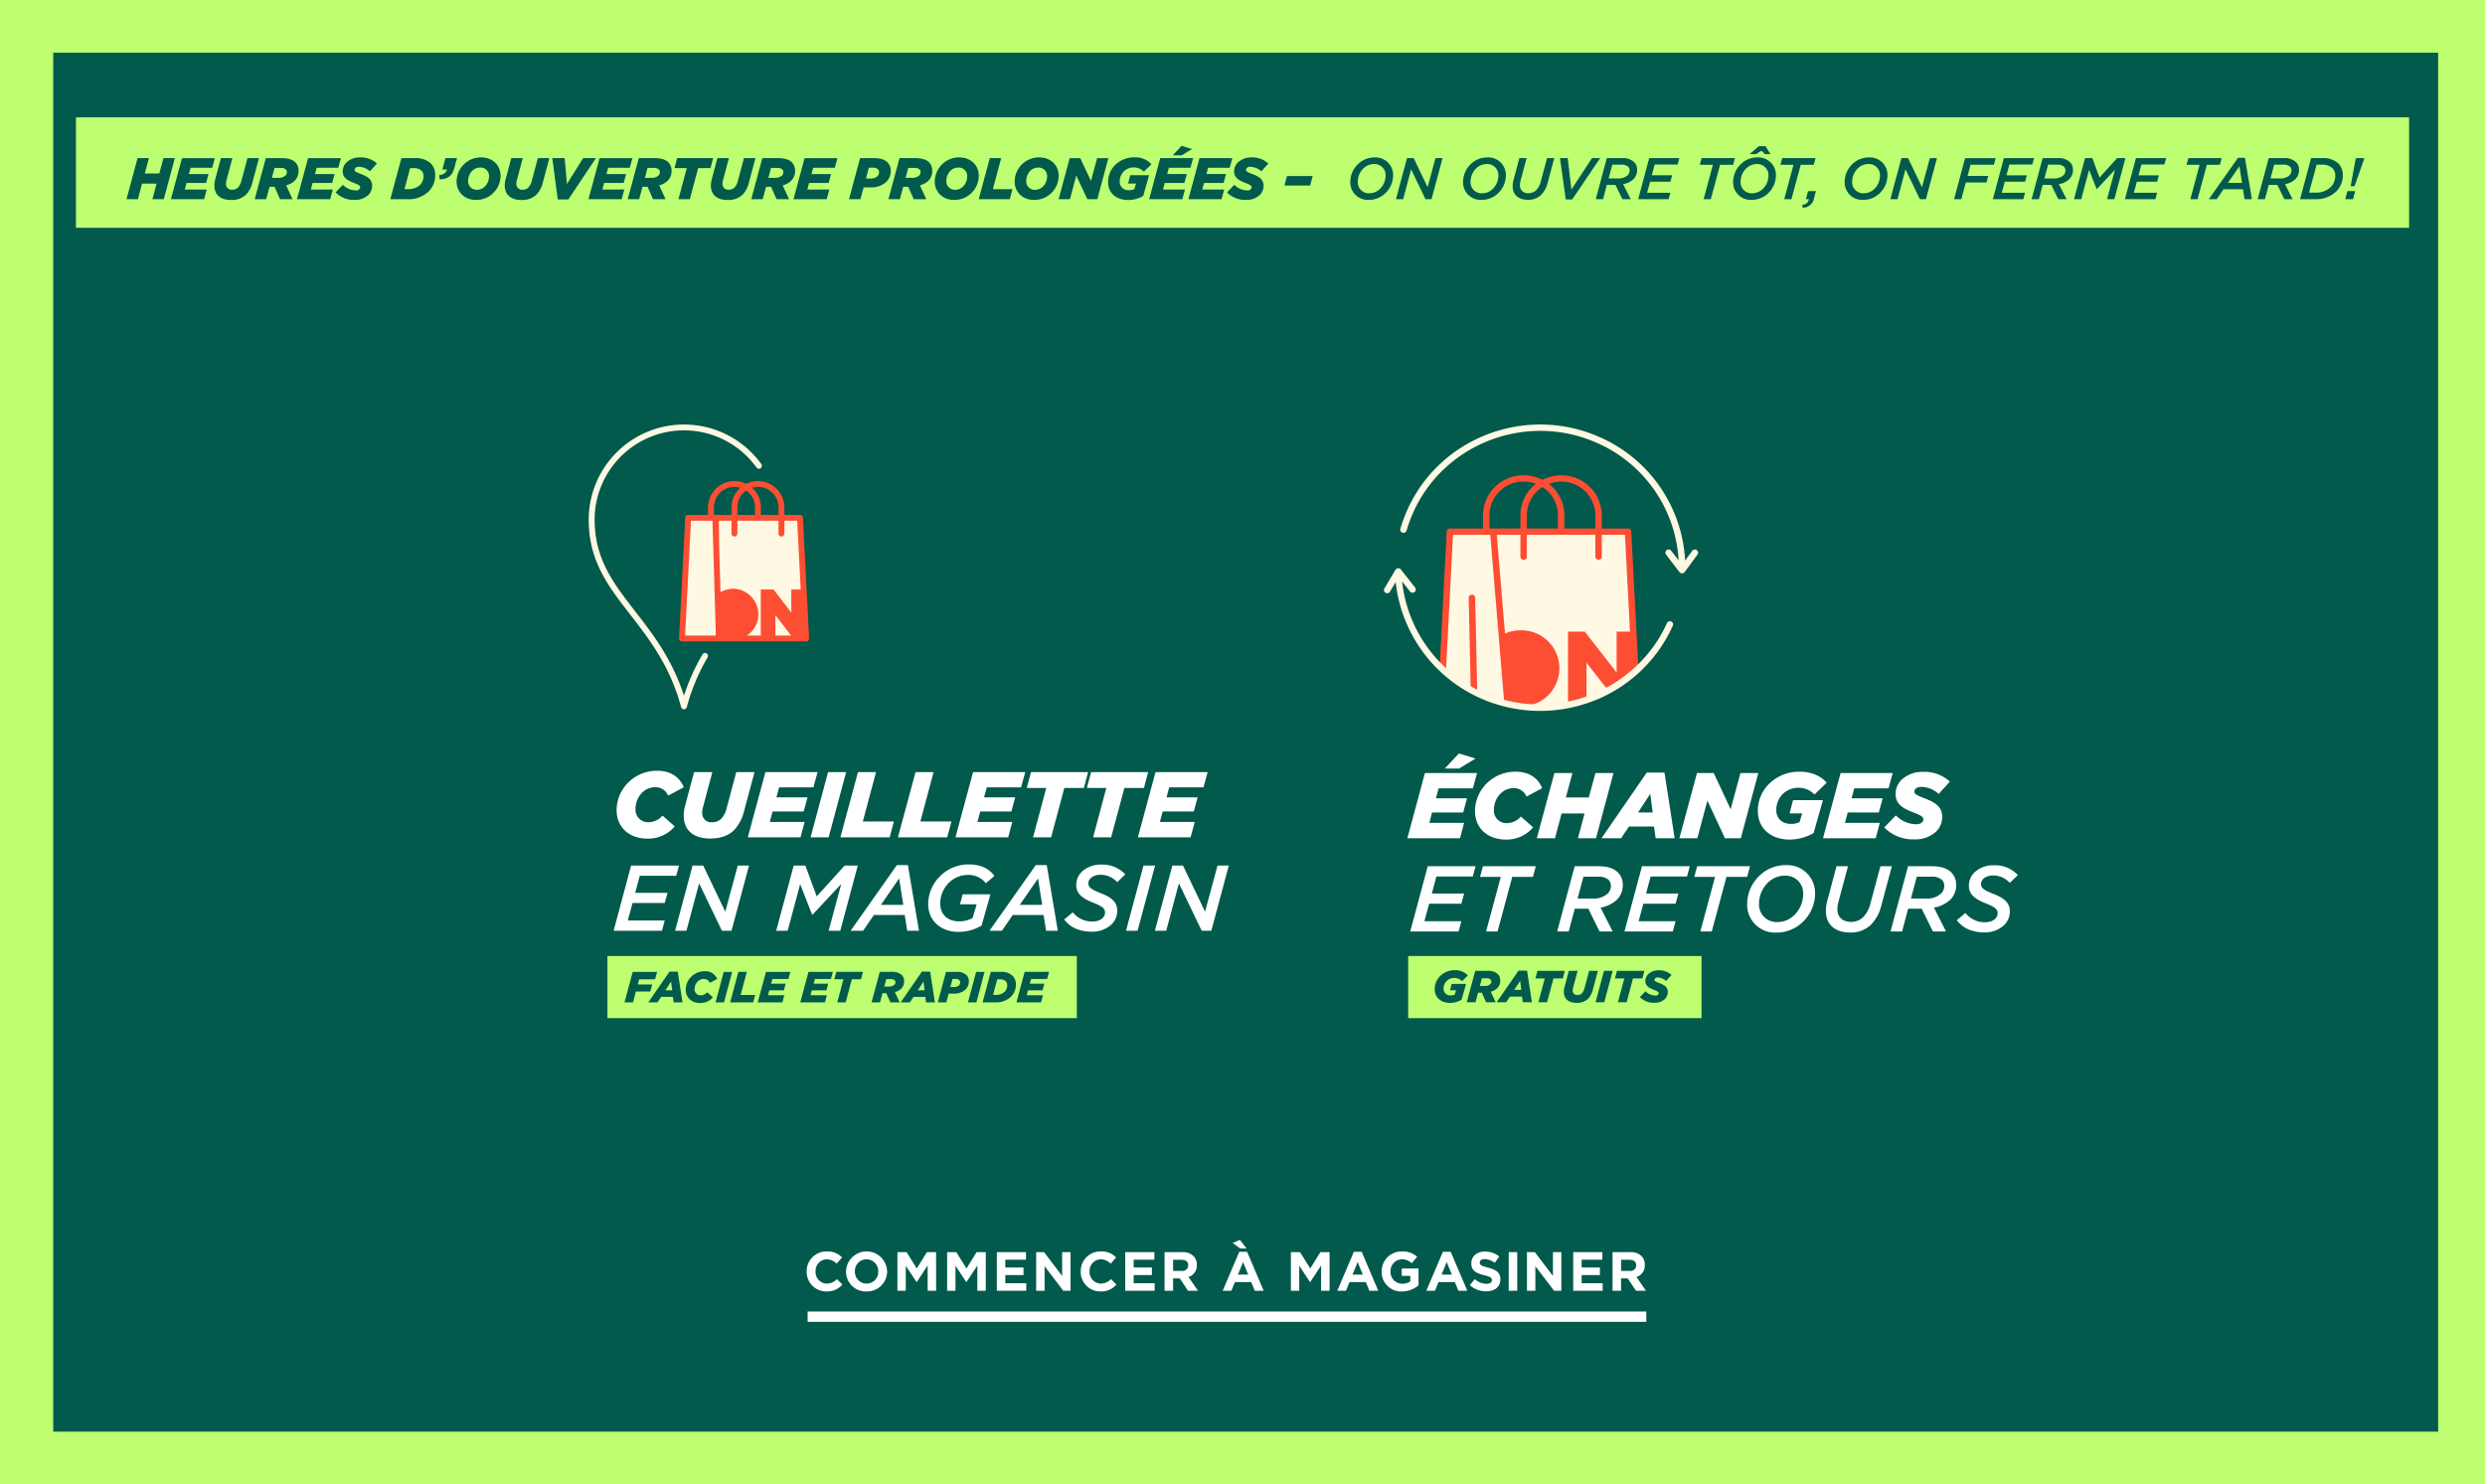
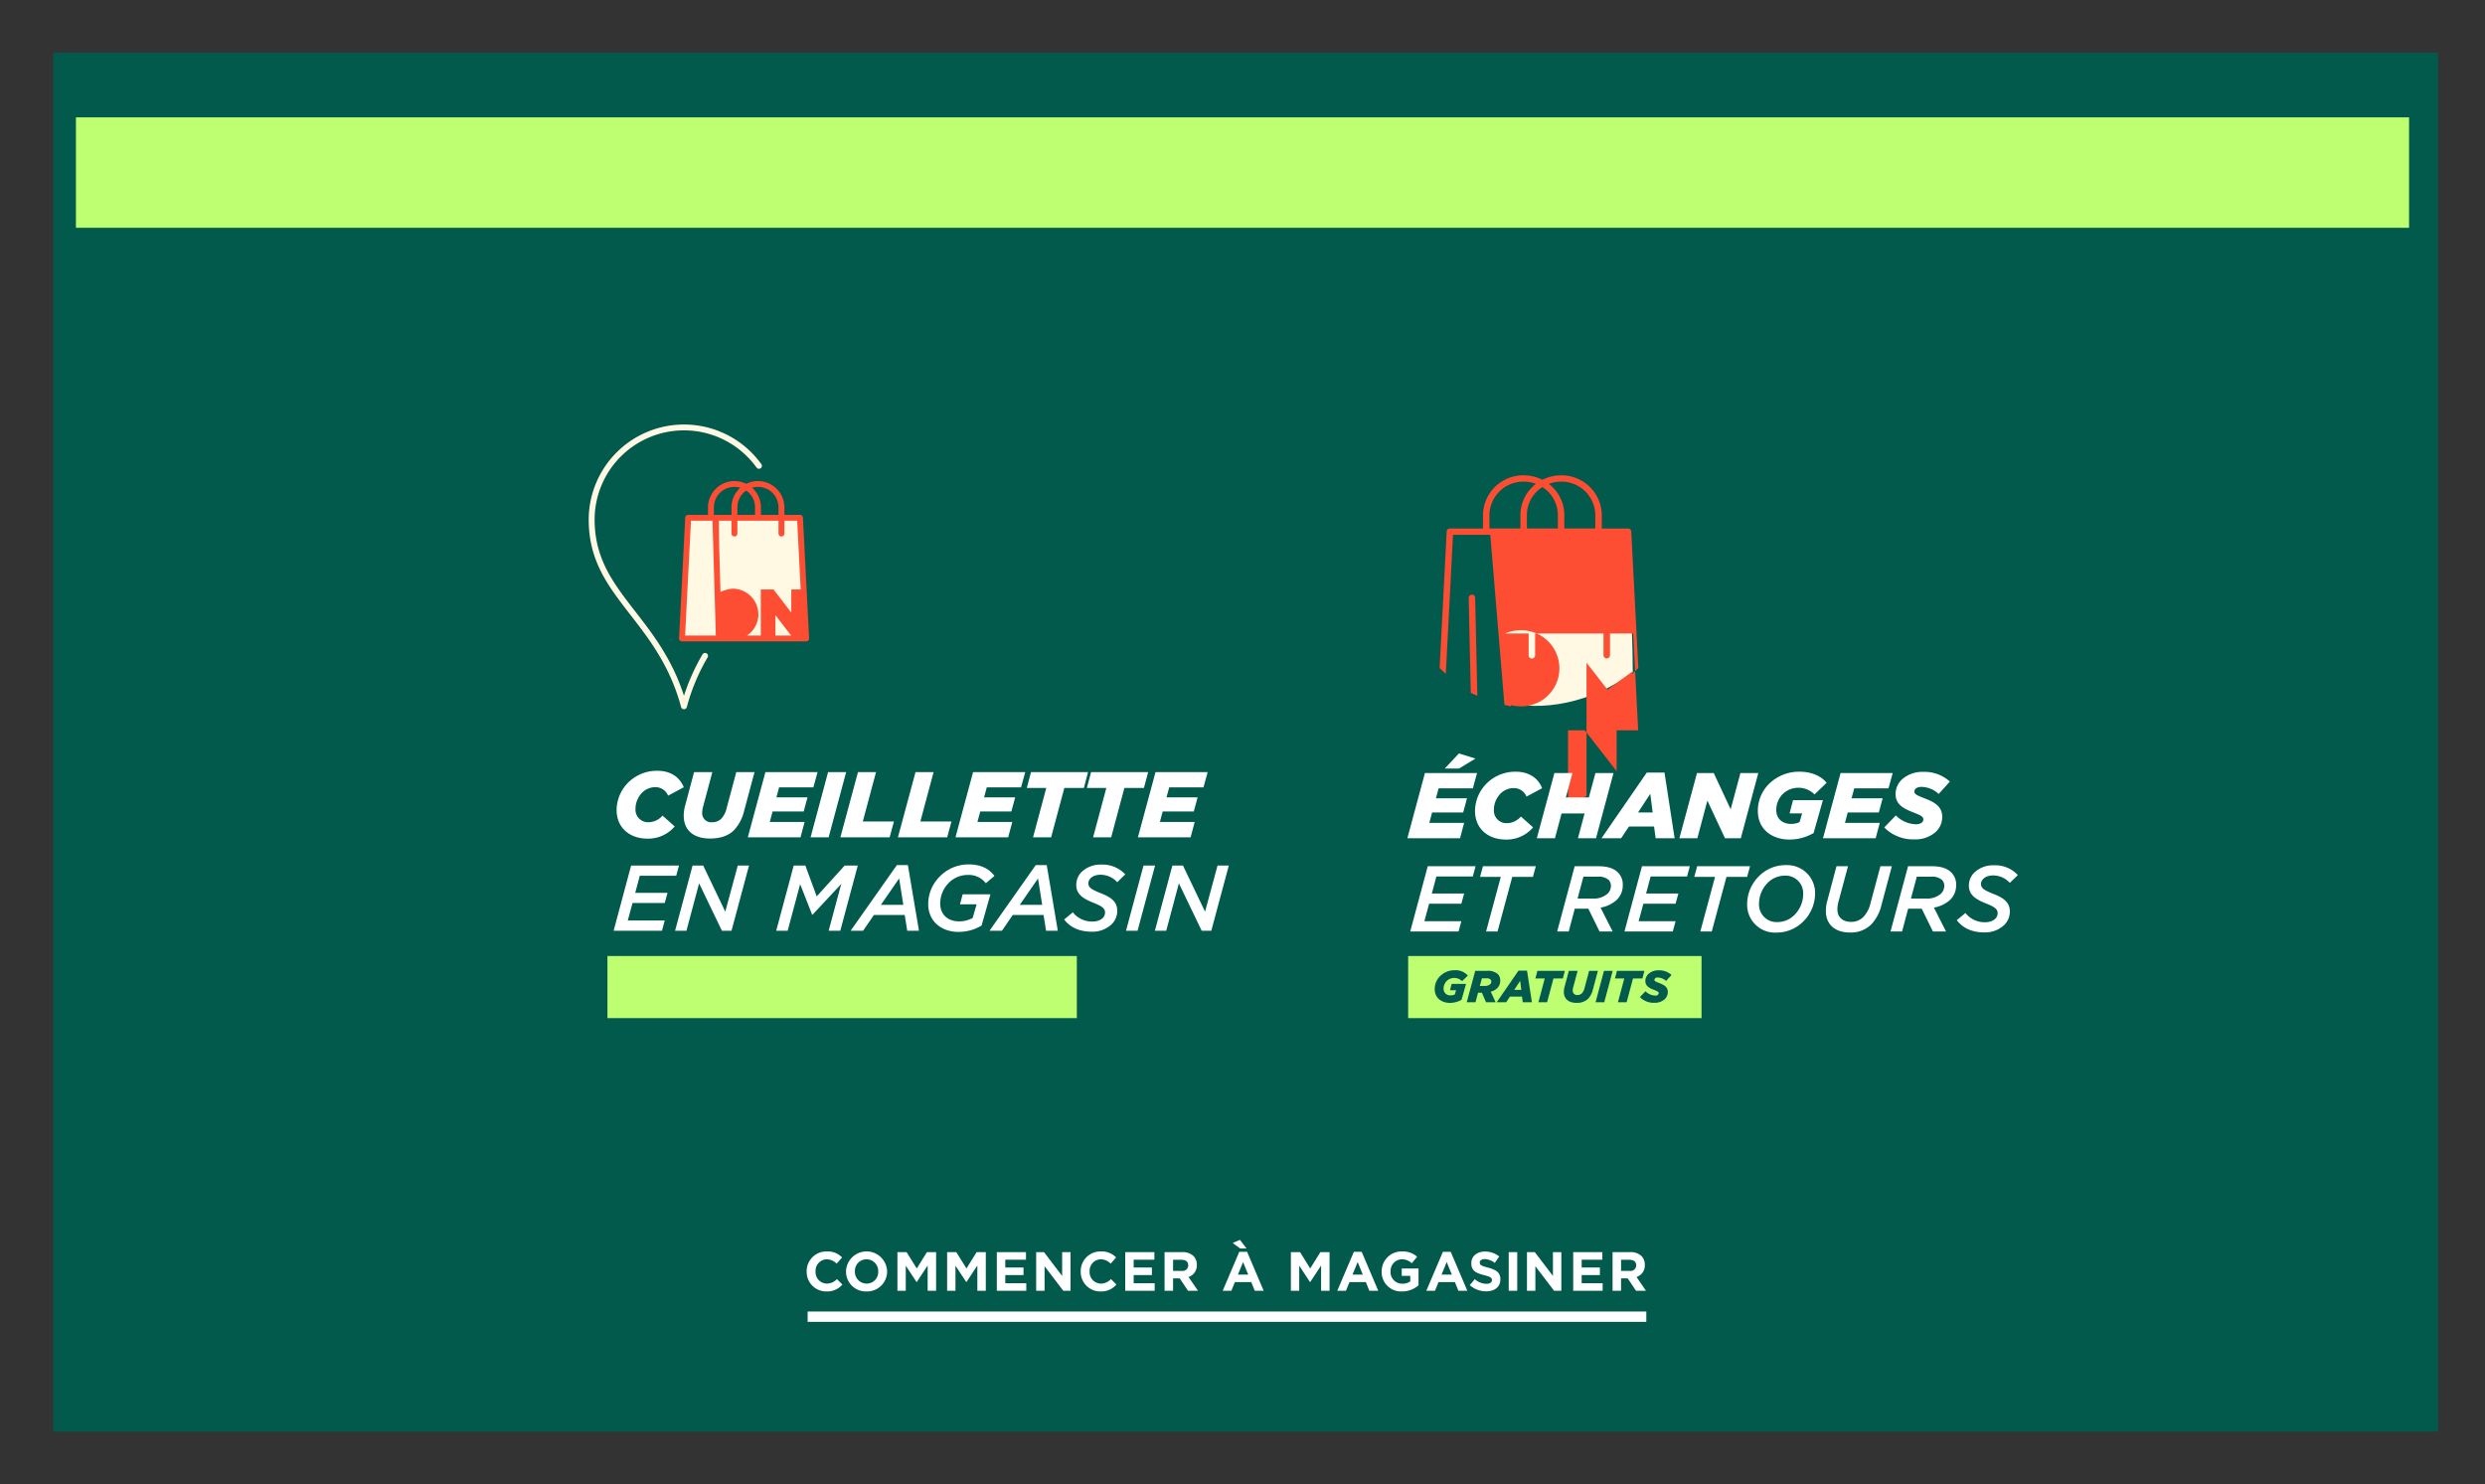
<svg xmlns="http://www.w3.org/2000/svg" id="M9957_QC_SM_SVG.svg" width="720" height="430" viewBox="0 0 720 430">
  <rect x="0" y="0" width="720" height="430" fill="#333333" stroke="none" />
  <defs>
    <style>
      .cls-1, .cls-3 {
        fill: #bdff71;
      }

      .cls-1, .cls-2, .cls-4, .cls-5, .cls-6 {
        fill-rule: evenodd;
      }

      .cls-2 {
        fill: #015a4c;
      }

      .cls-4 {
        fill: #fff8e3;
      }

      .cls-5 {
        fill: #fd4d33;
      }

      .cls-6 {
        fill: #fff;
      }
    </style>
  </defs>
  <g id="background">
-     <path id="Rectangle_3_copy" data-name="Rectangle 3 copy" class="cls-1" d="M0,430.984H720v430H0v-430Z" transform="translate(0 -431)" />
    <path id="Rectangle_3_copy_2" data-name="Rectangle 3 copy 2" class="cls-2" d="M15.423,446.271h691V845.824h-691V446.271Z" transform="translate(0 -431)" />
    <rect class="cls-3" x="22" y="34" width="676" height="32" />
  </g>
  <g id="RETURNS_EXCHANGES_icon" data-name="RETURNS &amp; EXCHANGES icon">
    <path class="cls-4" d="M432.535,585.237h38.742s1.8,25.755,1.8,40.508c-11.827,9.14-27.047,11.557-36.94,8.578C438.128,625.8,432.535,585.237,432.535,585.237Z" transform="translate(0 -431)" />
-     <path class="cls-4" d="M419.921,584.344h13.515l2.7,49.979a49.319,49.319,0,0,1-9.911-3.523,41.841,41.841,0,0,1-8.109-6.135Z" transform="translate(0 -431)" />
-     <path class="cls-5" d="M474.689,624.559l-0.029-.554-2.018-39a0.929,0.929,0,0,0-.937-0.871H464.1v-3.9a11.664,11.664,0,0,0-11.787-11.51,11.933,11.933,0,0,0-5.425,1.3,11.929,11.929,0,0,0-5.424-1.3,11.664,11.664,0,0,0-11.787,11.51v3.9H420.1a0.929,0.929,0,0,0-.937.871l-2.047,39.557c0.576,0.581,1.18,1.134,1.792,1.678l2.084-40.273h10.8l4.1,49.245c0.638,0.16,1.272.33,1.922,0.46l-0.029-.345a11.574,11.574,0,0,0,2.756.332,11.017,11.017,0,1,0,0-22.028,11.434,11.434,0,0,0-4.485.923l-2.379-28.587h6.849v6.316a0.938,0.938,0,0,0,1.876,0v-6.316h19.821v6.316a0.939,0.939,0,0,0,1.877,0v-6.316h6.715l1.451,28.046H468.4v11.844l-9.23-11.844h-4.851v21.264l5.353-2.138V623.02l6.095,7.812,7.1-5.193,0.031,0.605C473.51,625.7,474.112,625.141,474.689,624.559Zm-34.165-44.331v3.9h-8.973v-3.9a9.807,9.807,0,0,1,9.911-9.677,10.033,10.033,0,0,1,3.553.654A11.393,11.393,0,0,0,440.524,580.228Zm10.848,3.9H442.4v-3.9a9.617,9.617,0,0,1,4.486-8.089,9.617,9.617,0,0,1,4.486,8.089v3.9Zm10.849,0h-8.972v-3.9a11.391,11.391,0,0,0-4.492-9.023,10.039,10.039,0,0,1,3.554-.654,9.807,9.807,0,0,1,9.91,9.677v3.9Zm-36.076,47.643-0.609-27.538a0.925,0.925,0,0,1,.917-0.936h0.021a0.928,0.928,0,0,1,.938.9l0.629,28.393Z" transform="translate(0 -431)" />
-     <path class="cls-4" d="M491.605,590.4a0.942,0.942,0,0,0-1.306.207l-2.057,2.808a41.438,41.438,0,0,0-24.986-35.86c-21.2-9.264-46.093.22-55.482,21.141a41.536,41.536,0,0,0-2.025,5.526,0.921,0.921,0,0,0,.645,1.14,0.935,0.935,0,0,0,1.155-.636,39.682,39.682,0,0,1,1.936-5.283c8.971-19.99,32.754-29.052,53.014-20.2a39.6,39.6,0,0,1,23.862,34.137l-2.149-2.8a0.944,0.944,0,0,0-1.311-.18,0.915,0.915,0,0,0-.181,1.293l3.888,5.072c0.008,0.01.021,0.013,0.029,0.023a0.913,0.913,0,0,0,.263.214,0.821,0.821,0,0,0,.088.046c0.025,0.01.045,0.027,0.07,0.036a0.942,0.942,0,0,0,.3.047h0a0.943,0.943,0,0,0,.373-0.088,0.9,0.9,0,0,0,.092-0.048,0.772,0.772,0,0,0,.1-0.051,0.851,0.851,0,0,0,.117-0.131,0.933,0.933,0,0,0,.077-0.064l3.7-5.056A0.914,0.914,0,0,0,491.605,590.4Zm-7.4,20.678a0.939,0.939,0,0,0-1.234.471,40.036,40.036,0,0,1-2.688,5,40.649,40.649,0,0,1-50.326,15.2,39.929,39.929,0,0,1-23.717-32.281l2.294,2.91a0.945,0.945,0,0,0,1.313.162,0.916,0.916,0,0,0,.164-1.3L405.881,596a0,0,0,0,0,0,0l-0.01-.013a0.879,0.879,0,0,0-.132-0.112,0.891,0.891,0,0,0-.134-0.118,0.032,0.032,0,0,0-.009,0,0.923,0.923,0,0,0-.234-0.079,0.938,0.938,0,0,0-.47-0.013c-0.012,0-.022.013-0.034,0.017a0.921,0.921,0,0,0-.292.142,0.059,0.059,0,0,1-.008,0,0.906,0.906,0,0,0-.108.124c-0.011.011-.019,0.022-0.029,0.033a0.806,0.806,0,0,0-.1.106l-0.008.014s0,0,0,0l-3.2,5.4a0.916,0.916,0,0,0,.336,1.262,0.941,0.941,0,0,0,1.28-.331l1.65-2.786a41.789,41.789,0,0,0,24.82,33.783,42.555,42.555,0,0,0,29.51,1.683,41.631,41.631,0,0,0,25.972-22.824A0.919,0.919,0,0,0,484.207,611.076Z" transform="translate(0 -431)" />
+     <path class="cls-5" d="M474.689,624.559l-0.029-.554-2.018-39a0.929,0.929,0,0,0-.937-0.871H464.1v-3.9a11.664,11.664,0,0,0-11.787-11.51,11.933,11.933,0,0,0-5.425,1.3,11.929,11.929,0,0,0-5.424-1.3,11.664,11.664,0,0,0-11.787,11.51v3.9H420.1a0.929,0.929,0,0,0-.937.871l-2.047,39.557c0.576,0.581,1.18,1.134,1.792,1.678l2.084-40.273h10.8l4.1,49.245c0.638,0.16,1.272.33,1.922,0.46l-0.029-.345a11.574,11.574,0,0,0,2.756.332,11.017,11.017,0,1,0,0-22.028,11.434,11.434,0,0,0-4.485.923h6.849v6.316a0.938,0.938,0,0,0,1.876,0v-6.316h19.821v6.316a0.939,0.939,0,0,0,1.877,0v-6.316h6.715l1.451,28.046H468.4v11.844l-9.23-11.844h-4.851v21.264l5.353-2.138V623.02l6.095,7.812,7.1-5.193,0.031,0.605C473.51,625.7,474.112,625.141,474.689,624.559Zm-34.165-44.331v3.9h-8.973v-3.9a9.807,9.807,0,0,1,9.911-9.677,10.033,10.033,0,0,1,3.553.654A11.393,11.393,0,0,0,440.524,580.228Zm10.848,3.9H442.4v-3.9a9.617,9.617,0,0,1,4.486-8.089,9.617,9.617,0,0,1,4.486,8.089v3.9Zm10.849,0h-8.972v-3.9a11.391,11.391,0,0,0-4.492-9.023,10.039,10.039,0,0,1,3.554-.654,9.807,9.807,0,0,1,9.91,9.677v3.9Zm-36.076,47.643-0.609-27.538a0.925,0.925,0,0,1,.917-0.936h0.021a0.928,0.928,0,0,1,.938.9l0.629,28.393Z" transform="translate(0 -431)" />
    <rect id="Rectangle_7_copy_2" data-name="Rectangle 7 copy 2" class="cls-3" x="408" y="277" width="85" height="18" />
  </g>
  <g id="INSTORE-PICKUP">
    <rect class="cls-3" x="176" y="277" width="136" height="18" />
    <path id="green" class="cls-4" d="M198.168,636.5a0.857,0.857,0,0,1-.831-0.632c-3.175-11.894-9.278-19.756-14.663-26.692-6.5-8.384-12.107-15.621-12.107-27.67a27.614,27.614,0,0,1,47.763-18.772,27.963,27.963,0,0,1,2.271,2.753,0.842,0.842,0,0,1-.2,1.183,0.867,0.867,0,0,1-1.2-.2,26.337,26.337,0,0,0-2.131-2.584A25.892,25.892,0,0,0,172.285,581.5c0,11.475,5.445,18.5,11.749,26.633,5.052,6.507,10.72,13.808,14.134,24.464a59.93,59.93,0,0,1,5.366-11.977,0.863,0.863,0,0,1,1.173-.312,0.841,0.841,0,0,1,.316,1.158,57.86,57.86,0,0,0-6.024,14.4A0.859,0.859,0,0,1,198.168,636.5Zm-0.318-20.761,1.637-34.419h7.641l1.091,34.419H197.85Z" transform="translate(0 -431)" />
    <path id="E9F5F8" class="cls-4" d="M207.673,581.317h24.558v34.965H207.673V581.317Z" transform="translate(0 -431)" />
    <path id="red" class="cls-5" d="M232.639,580.979a0.851,0.851,0,0,0-.854-0.8h-4.511v-2.217a7.665,7.665,0,0,0-11.07-6.775,7.666,7.666,0,0,0-11.071,6.775v2.217h-5.744a0.851,0.851,0,0,0-.854.8l-1.787,34.964a0.842,0.842,0,0,0,.234.626,0.865,0.865,0,0,0,.62.262h35.97a0.865,0.865,0,0,0,.62-0.262,0.842,0.842,0,0,0,.234-0.626Zm-13.031-8.9a5.926,5.926,0,0,1,5.955,5.883v2.217h-5.1v-2.217a7.51,7.51,0,0,0-2.561-5.634A6,6,0,0,1,219.608,572.076Zm-3.4,1.064a5.855,5.855,0,0,1,2.549,4.819v2.217h-5.1v-2.217A5.856,5.856,0,0,1,216.2,573.14Zm-9.36,4.819a5.926,5.926,0,0,1,5.955-5.883,6,6,0,0,1,1.7.249,7.51,7.51,0,0,0-2.561,5.634v2.217h-5.1v-2.217ZM198.5,615.141l1.7-33.274h6.236l0.213,7.223v0.023l0.759,26.028H198.5Zm26.16,0V609.23l4.558,5.911h-4.558Zm4.611-13.33v6.68l-5.145-6.68h-3.693v13.33h-4.012a7.4,7.4,0,0,0,3.31-6.15,7.478,7.478,0,0,0-7.514-7.423,10.523,10.523,0,0,0-3.464.961l-0.393-13.449v-0.015h0v-0.009l-0.076-7.188h3.657v3.746a0.856,0.856,0,0,0,1.711,0v-3.746h11.909v3.746a0.856,0.856,0,0,0,1.711,0v-3.746h3.7l1.02,19.944h-2.718Z" transform="translate(0 -431)" />
  </g>
  <g id="CTAs_copy" data-name="CTAs copy">
    <g id="Start_Shopping" data-name="Start Shopping">
      <path id="COMMENCER_À_MAGASINER" data-name="COMMENCER À MAGASINER" class="cls-6" d="M239.47,805.192a5.727,5.727,0,0,0,4.594-2l-1.569-1.584a4.045,4.045,0,0,1-2.945,1.312,3.328,3.328,0,0,1-3.25-3.521v-0.032a3.321,3.321,0,0,1,3.25-3.49,4.137,4.137,0,0,1,2.865,1.265l1.568-1.809a5.78,5.78,0,0,0-4.417-1.729,5.7,5.7,0,0,0-5.843,5.8v0.032A5.656,5.656,0,0,0,239.47,805.192Zm11.592,0a5.794,5.794,0,0,0,5.97-5.794v-0.032a5.957,5.957,0,0,0-11.909.032v0.032A5.741,5.741,0,0,0,251.062,805.192Zm0.032-2.273A3.4,3.4,0,0,1,247.7,799.4v-0.032a3.352,3.352,0,0,1,3.362-3.49,3.4,3.4,0,0,1,3.393,3.522v0.032A3.35,3.35,0,0,1,251.094,802.919ZM260.02,805h2.417v-7.267l3.121,4.738h0.064l3.153-4.786V805h2.449V793.8h-2.657l-2.945,4.738-2.945-4.738H260.02V805Zm14.4,0h2.417v-7.267l3.121,4.738h0.064l3.153-4.786V805h2.449V793.8h-2.657l-2.945,4.738-2.945-4.738H274.42V805Zm14.4,0h8.531v-2.193h-6.082v-2.353h5.282v-2.193h-5.282v-2.273h6V793.8H288.82V805Zm11.4,0h2.433v-7.123L308.079,805h2.1V793.8h-2.433v6.9l-5.251-6.9H300.22V805Zm18.65,0.192a5.727,5.727,0,0,0,4.594-2l-1.569-1.584a4.045,4.045,0,0,1-2.945,1.312,3.328,3.328,0,0,1-3.25-3.521v-0.032a3.321,3.321,0,0,1,3.25-3.49,4.137,4.137,0,0,1,2.865,1.265l1.568-1.809a5.78,5.78,0,0,0-4.417-1.729,5.7,5.7,0,0,0-5.843,5.8v0.032A5.656,5.656,0,0,0,318.87,805.192Zm7.15-.192h8.531v-2.193h-6.082v-2.353h5.282v-2.193h-5.282v-2.273h6V793.8H326.02V805Zm11.4,0h2.465v-3.585h1.936l2.4,3.585H347.1l-2.737-4a3.478,3.478,0,0,0,2.4-3.473v-0.032a3.518,3.518,0,0,0-.96-2.561,4.466,4.466,0,0,0-3.265-1.137H337.42V805Zm2.465-5.762V796.02h2.449c1.2,0,1.936.545,1.936,1.6v0.032a1.628,1.628,0,0,1-1.888,1.585h-2.5ZM354.259,805h2.513l1.025-2.513h4.738L363.559,805h2.577l-4.8-11.285h-2.273Zm4.418-4.69,1.489-3.633,1.488,3.633h-2.977Zm2.513-7.555-1.937-2.513-2.1.912,2.177,1.6h1.857ZM374.02,805h2.417v-7.267l3.121,4.738h0.064l3.153-4.786V805h2.449V793.8h-2.657l-2.945,4.738-2.945-4.738H374.02V805Zm13.439,0h2.513L391,802.487h4.737L396.759,805h2.577l-4.8-11.285h-2.273Zm4.418-4.69,1.489-3.633,1.488,3.633h-2.977Zm14.337,4.882A7.271,7.271,0,0,0,411,803.415v-4.866h-4.866v2.129h2.481v1.6a3.937,3.937,0,0,1-2.321.672A3.357,3.357,0,0,1,402.9,799.4v-0.032a3.366,3.366,0,0,1,3.218-3.49,4.123,4.123,0,0,1,2.929,1.137l1.552-1.873a6.151,6.151,0,0,0-4.4-1.537,5.751,5.751,0,0,0-5.875,5.8v0.032A5.608,5.608,0,0,0,406.214,805.192Zm7.045-.192h2.513l1.025-2.513h4.738L422.559,805h2.577l-4.8-11.285h-2.273Zm4.418-4.69,1.489-3.633,1.488,3.633h-2.977Zm12.928,4.85c2.417,0,4.114-1.248,4.114-3.473v-0.032c0-1.953-1.281-2.769-3.554-3.362-1.936-.5-2.417-0.736-2.417-1.472v-0.032c0-.545.5-0.977,1.441-0.977a5.253,5.253,0,0,1,2.913,1.105l1.281-1.857a6.49,6.49,0,0,0-4.162-1.425c-2.289,0-3.922,1.345-3.922,3.378v0.032c0,2.225,1.457,2.849,3.714,3.425,1.873,0.48,2.257.8,2.257,1.425v0.032c0,0.656-.608,1.056-1.617,1.056a5.14,5.14,0,0,1-3.345-1.36l-1.457,1.744A7.128,7.128,0,0,0,430.605,805.16Zm6.527-.16H439.6V793.8h-2.465V805Zm5.288,0h2.433v-7.123L450.279,805h2.1V793.8h-2.433v6.9l-5.251-6.9H442.42V805Zm13.4,0h8.531v-2.193h-6.082v-2.353h5.282v-2.193h-5.282v-2.273h6V793.8H455.82V805Zm11.4,0h2.465v-3.585h1.936l2.4,3.585H476.9l-2.737-4a3.478,3.478,0,0,0,2.4-3.473v-0.032a3.518,3.518,0,0,0-.96-2.561,4.466,4.466,0,0,0-3.265-1.137H467.22V805Zm2.465-5.762V796.02h2.449c1.2,0,1.936.545,1.936,1.6v0.032a1.628,1.628,0,0,1-1.888,1.585h-2.5Z" transform="translate(0 -431)" />
      <path class="cls-6" d="M234,814v-3H477v3H234Z" transform="translate(0 -431)" />
    </g>
  </g>
  <g id="icons_copy_2" data-name="icons &amp; copy 2">
    <g id="returns">
      <path id="returns_exchanges" data-name="returns exchanges" class="cls-6" d="M418.606,653.682h4.126l4.774-2.889-4.8-1.485Zm-10.841,20.2h15.264l1.186-4.456H414.129l0.809-3.024h9.008l1.1-4.1h-9.007l0.782-2.889h9.924l1.214-4.429h-15.1Zm28.53,0.378a10.013,10.013,0,0,0,7.9-3.538l-3.533-3.132a5.446,5.446,0,0,1-4.045,1.917,3.627,3.627,0,0,1-3.776-3.888,6.7,6.7,0,0,1,1.888-4.645,5.326,5.326,0,0,1,3.775-1.62,3.915,3.915,0,0,1,3.776,2.457l4.531-2.43c-1.133-2.916-3.8-4.78-7.632-4.78a11.758,11.758,0,0,0-8.414,3.376,11.406,11.406,0,0,0-3.4,7.993C427.369,671.045,431.09,674.259,436.3,674.259Zm8.978-.378h5.259l1.914-7.183h6.662l-1.915,7.183h5.232l5.07-18.9h-5.232l-1.915,7.075h-6.661l1.915-7.075H450.37Zm18.74,0H469.7l2.265-3.4h7.281l0.459,3.4h5.5l-2.939-19.038h-5.124Zm10.6-7.48,3.533-5.4,0.7,5.4h-4.234Zm11.971,7.48h5.2l2.912-10.91,5.1,10.91h4.584l5.07-18.9h-5.178l-2.831,10.5-4.909-10.5H491.68Zm31.847,0.378a14.013,14.013,0,0,0,7.039-1.891l2.7-9.532h-8.657l-1,3.835h3.641l-0.755,2.538a5.711,5.711,0,0,1-2.509.513c-2.319,0-4.233-1.377-4.233-4.023a6.561,6.561,0,0,1,1.86-4.618,6.574,6.574,0,0,1,9.224.108l3.5-3.375c-1.294-1.675-4.018-3.214-7.793-3.214a12.358,12.358,0,0,0-8.873,3.511,10.933,10.933,0,0,0-3.263,7.8C509.315,671.72,513.927,674.259,518.43,674.259Zm9.76-.378h15.264l1.187-4.456H534.555l0.809-3.024h9.007l1.106-4.1h-9.008l0.783-2.889h9.924l1.213-4.429h-15.1ZM554.7,674.2a8.789,8.789,0,0,0,6.284-2.268,5.91,5.91,0,0,0,1.753-4.266c0-2.835-2-4.159-4.908-5.266-2.589-1.026-3.155-1.3-3.155-2.079,0-.729.781-1.323,2.049-1.323a7.524,7.524,0,0,1,4.989,2.052l3.237-3.591a10.9,10.9,0,0,0-7.74-2.809,8.74,8.74,0,0,0-6.257,2.3,5.775,5.775,0,0,0-1.726,4.131c0,2.781,1.915,4.051,4.881,5.212,2.643,1.026,3.155,1.377,3.155,2.133,0,0.864-.889,1.4-2.13,1.4a8.448,8.448,0,0,1-5.825-2.565l-3.371,3.483A11.676,11.676,0,0,0,554.7,674.2Zm-146.1,26.69h14l0.809-2.97H412.7l1.375-5.077h9.331l0.809-2.943h-9.357l1.321-4.942h10.544l0.809-2.97H413.671Zm21.976,0H433.9l4.261-15.824h5.986l0.836-3.078H429.66l-0.835,3.078h6.013Zm32.871,0h3.8l-3.506-6.913a9.282,9.282,0,0,0,4.719-2.268,5.88,5.88,0,0,0,1.726-4.32,4.934,4.934,0,0,0-1.375-3.565c-1.214-1.242-3.074-1.836-5.717-1.836h-6.85l-5.07,18.9h3.344l1.753-6.589h3.937Zm-6.364-9.532,1.7-6.346h4.126a4.447,4.447,0,0,1,3.155.918,2.43,2.43,0,0,1,.675,1.729,3.118,3.118,0,0,1-.944,2.268,6.151,6.151,0,0,1-4.45,1.431h-4.261Zm13.589,9.532h14l0.809-2.97H474.772l1.376-5.077h9.331l0.809-2.943H476.93l1.321-4.942H488.8l0.809-2.97H475.743Zm21.977,0h3.317l4.261-15.824h5.987l0.837-3.078H491.733L490.9,685.07h6.014Zm24.755-19.226a10.832,10.832,0,0,0-7.821,3.267,11.393,11.393,0,0,0-3.37,7.993,8.071,8.071,0,0,0,8.467,8.29,10.891,10.891,0,0,0,7.848-3.267,11.461,11.461,0,0,0,3.371-7.993A8.079,8.079,0,0,0,517.405,681.668Zm-2.373,16.5a5.084,5.084,0,0,1-5.367-5.428,8.588,8.588,0,0,1,2.454-5.886,7.011,7.011,0,0,1,4.963-2.134,5.1,5.1,0,0,1,5.366,5.428,8.588,8.588,0,0,1-2.454,5.886A7,7,0,0,1,515.032,698.167Zm20.978,3.024a8.309,8.309,0,0,0,6.176-2.349,12.1,12.1,0,0,0,2.94-5.59l3.02-11.26h-3.317l-2.886,10.747a8.478,8.478,0,0,1-2.076,3.97,4.838,4.838,0,0,1-3.533,1.4c-2.616,0-3.964-1.512-3.964-3.619a8.131,8.131,0,0,1,.269-2.079l2.8-10.423H532.1l-2.643,9.964a10.722,10.722,0,0,0-.431,3C529.026,698.788,531.588,701.191,536.01,701.191Zm24.027-.3h3.8l-3.506-6.913a9.294,9.294,0,0,0,4.72-2.268,5.884,5.884,0,0,0,1.726-4.32,4.935,4.935,0,0,0-1.376-3.565c-1.214-1.242-3.074-1.836-5.717-1.836h-6.85l-5.07,18.9h3.344l1.753-6.589H556.8Zm-6.365-9.532,1.7-6.346H559.5a4.447,4.447,0,0,1,3.155.918,2.43,2.43,0,0,1,.675,1.729,3.115,3.115,0,0,1-.945,2.268,6.145,6.145,0,0,1-4.449,1.431h-4.261Zm21.3,9.8a8.037,8.037,0,0,0,5.716-2.133,5.439,5.439,0,0,0,1.646-3.915c0-2.647-1.807-3.943-4.693-5.077-2.724-1.08-3.667-1.674-3.667-2.889,0-1.269,1.294-2.485,3.5-2.485a6.546,6.546,0,0,1,4.855,2.16l2.319-2.268a8.942,8.942,0,0,0-6.931-2.835,7.934,7.934,0,0,0-5.69,2.106,5.321,5.321,0,0,0-1.564,3.835c0,2.619,1.968,3.915,4.854,5.076,2.7,1.053,3.479,1.728,3.479,2.863,0,1.566-1.537,2.619-3.641,2.619a7.064,7.064,0,0,1-5.69-2.674l-2.508,2.08C568.691,699.922,571.415,701.164,574.975,701.164Z" transform="translate(0 -431)" />
      <path id="free" class="cls-2" d="M420.08,721.587a6.749,6.749,0,0,0,3.39-.91l1.3-4.591H420.6l-0.481,1.847h1.753l-0.363,1.222a2.751,2.751,0,0,1-1.208.247,1.874,1.874,0,0,1-2.039-1.937,3.16,3.16,0,0,1,.9-2.224,3.166,3.166,0,0,1,4.442.052l1.688-1.625a4.707,4.707,0,0,0-3.753-1.548,5.951,5.951,0,0,0-4.273,1.691,5.262,5.262,0,0,0-1.571,3.758C415.691,720.365,417.911,721.587,420.08,721.587Zm10.491-.182h2.779l-1.416-3.069a4.14,4.14,0,0,0,1.883-1.027,2.98,2.98,0,0,0,.857-2.2,2.579,2.579,0,0,0-.7-1.872,4.245,4.245,0,0,0-3.117-.937h-3.428l-2.455,9.1h2.533l0.74-2.757h1.117Zm-1.806-4.734,0.6-2.2h1.376a1.532,1.532,0,0,1,1.1.325,0.766,0.766,0,0,1,.247.6,1.073,1.073,0,0,1-.325.781,2.212,2.212,0,0,1-1.558.493h-1.442Zm4.881,4.734h2.74l1.091-1.639h3.506l0.221,1.639h2.649l-1.415-9.168H439.97Zm5.1-3.6,1.7-2.6,0.337,2.6H438.75Zm6.984,3.6h2.519l1.845-6.892h2.727l0.584-2.211h-7.961l-0.584,2.211h2.714Zm11.036,0.169a4.547,4.547,0,0,0,3.351-1.17,5.915,5.915,0,0,0,1.415-2.718l1.442-5.384h-2.545l-1.338,5.007a3.206,3.206,0,0,1-.766,1.508,1.726,1.726,0,0,1-1.234.481,1.256,1.256,0,0,1-1.416-1.326,3.23,3.23,0,0,1,.13-0.858L457.1,712.3H454.55l-1.234,4.63a5.321,5.321,0,0,0-.208,1.456C453.108,720.391,454.446,721.574,456.77,721.574Zm5.53-.169h2.519l2.442-9.1h-2.52Zm6.479,0h2.52l1.844-6.892h2.727l0.584-2.211h-7.961l-0.584,2.211h2.714Zm10.582,0.156a4.234,4.234,0,0,0,3.025-1.092,2.848,2.848,0,0,0,.845-2.055c0-1.365-.961-2-2.364-2.536-1.247-.494-1.519-0.624-1.519-1a0.83,0.83,0,0,1,.987-0.637,3.623,3.623,0,0,1,2.4.988L484.3,713.5a5.256,5.256,0,0,0-3.728-1.353,4.2,4.2,0,0,0-3.012,1.106,2.78,2.78,0,0,0-.832,1.989c0,1.34.922,1.951,2.351,2.51,1.273,0.494,1.519.663,1.519,1.027a0.856,0.856,0,0,1-1.025.676,4.071,4.071,0,0,1-2.806-1.235L475.14,719.9A5.623,5.623,0,0,0,479.361,721.561Z" transform="translate(0 -431)" />
    </g>
    <g id="in-store_PU" data-name="in-store PU">
-       <path id="quick_easy" data-name="quick &amp; easy" class="cls-2" d="M180.944,721.442h2.462l0.845-3.158h4.167l0.543-2.034h-4.167l0.4-1.5h4.609l0.58-2.148H183.33Zm6.881,0h2.664l1.061-1.592h3.408l0.215,1.592h2.576l-1.377-8.907h-2.4Zm4.962-3.5,1.654-2.527,0.328,2.527h-1.982Zm10.076,3.676a4.686,4.686,0,0,0,3.7-1.655l-1.654-1.466a2.547,2.547,0,0,1-1.894.9,1.7,1.7,0,0,1-1.767-1.819,3.132,3.132,0,0,1,.884-2.173,2.494,2.494,0,0,1,1.767-.758,1.833,1.833,0,0,1,1.768,1.15l2.121-1.137a3.575,3.575,0,0,0-3.573-2.236A5.506,5.506,0,0,0,200.275,714a5.333,5.333,0,0,0-1.591,3.739C198.684,720.115,200.426,721.619,202.863,721.619Zm4.457-.177h2.45l2.373-8.844h-2.449Zm4.23,0h6.679l0.581-2.148h-4.217l1.793-6.7h-2.45Zm7.993,0h7.146l0.555-2.085h-4.722l0.379-1.414h4.217l0.518-1.921h-4.217l0.366-1.352h4.646L229,712.6h-7.07Zm12.323,0h7.146l0.555-2.085h-4.721l0.378-1.414h4.217l0.518-1.921h-4.217l0.366-1.352h4.646l0.568-2.072h-7.07Zm10.707,0h2.449l1.793-6.7h2.652l0.568-2.148H242.3l-0.568,2.148h2.639Zm15.392,0h2.7l-1.376-2.982a4.028,4.028,0,0,0,1.831-1,2.9,2.9,0,0,0,.833-2.135,2.5,2.5,0,0,0-.682-1.819,4.13,4.13,0,0,0-3.03-.91h-3.333l-2.386,8.844h2.462l0.72-2.678h1.085Zm-1.755-4.6,0.58-2.135h1.339a1.491,1.491,0,0,1,1.073.316,0.746,0.746,0,0,1,.24.581,1.038,1.038,0,0,1-.316.758,2.149,2.149,0,0,1-1.515.48h-1.4Zm4.748,4.6h2.663l1.061-1.592h3.409l0.214,1.592h2.576l-1.376-8.907h-2.4Zm4.961-3.5,1.654-2.527,0.329,2.527h-1.983Zm5.8,3.5h2.463l0.681-2.539h1.465a4.8,4.8,0,0,0,3.434-1.2,3.239,3.239,0,0,0,.947-2.375,2.4,2.4,0,0,0-.695-1.794,3.966,3.966,0,0,0-3.03-.935H274.1Zm6.225-6.456a0.89,0.89,0,0,1,.252.632,1.227,1.227,0,0,1-.34.872,2.19,2.19,0,0,1-1.554.5h-0.934l0.619-2.337h0.909A1.455,1.455,0,0,1,277.94,714.986Zm2.513,6.456H282.9l2.374-8.844h-2.449Zm4.23,0h3.573a6.261,6.261,0,0,0,4.633-1.63,4.852,4.852,0,0,0,1.452-3.487,3.482,3.482,0,0,0-.959-2.59,4.664,4.664,0,0,0-3.46-1.137h-2.853Zm6.7-6.14a1.633,1.633,0,0,1,.442,1.213,2.661,2.661,0,0,1-.758,1.857,3.57,3.57,0,0,1-2.537.9h-0.808l1.211-4.51h0.72A2.393,2.393,0,0,1,291.387,715.3Zm3.107,6.14h7.145l0.556-2.085h-4.722l0.379-1.414h4.217l0.518-1.921H298.37l0.366-1.352h4.646l0.568-2.072h-7.07Z" transform="translate(0 -431)" />
      <path id="in-store_pu-2" data-name="in-store pu" class="cls-6" d="M187.584,673.989a10.015,10.015,0,0,0,7.906-3.538l-3.534-3.132a5.452,5.452,0,0,1-4.048,1.917,3.628,3.628,0,0,1-3.778-3.888,6.7,6.7,0,0,1,1.889-4.644,5.333,5.333,0,0,1,3.778-1.62,3.917,3.917,0,0,1,3.778,2.457l4.533-2.43c-1.133-2.916-3.805-4.78-7.636-4.78a11.768,11.768,0,0,0-8.419,3.376,11.4,11.4,0,0,0-3.4,7.992C178.653,670.775,182.376,673.989,187.584,673.989Zm18.132-.027c2.914,0,5.289-.756,6.962-2.43a12.281,12.281,0,0,0,2.941-5.644l3-11.178h-5.289l-2.779,10.395a6.64,6.64,0,0,1-1.592,3.132,3.587,3.587,0,0,1-2.564,1,2.61,2.61,0,0,1-2.941-2.754,6.625,6.625,0,0,1,.27-1.782l2.671-9.99H201.1l-2.564,9.612a11.051,11.051,0,0,0-.432,3.024C198.106,671.505,200.886,673.962,205.716,673.962Zm10.954-.351h15.272l1.188-4.456H223.038l0.809-3.024h9.013l1.106-4.1h-9.012l0.782-2.889h9.93l1.214-4.428H221.77Zm18.185,0h5.235l5.073-18.9h-5.235Zm8.635,0h14.274l1.241-4.591h-9.012l3.831-14.31H248.59Zm16.675,0h14.274l1.241-4.591h-9.012l3.831-14.31h-5.235Zm16.674,0h15.273l1.187-4.456H283.207l0.81-3.024h9.012l1.107-4.1h-9.013l0.783-2.889h9.93l1.214-4.428H281.939Zm22.476,0h5.235l3.832-14.311h5.666l1.214-4.59H298.721l-1.214,4.59h5.64Zm17.4,0h5.235l3.832-14.311h5.667l1.214-4.59H316.125l-1.214,4.59h5.639Zm12.978,0h15.273l1.187-4.456H336.065l0.809-3.024h9.012l1.107-4.1H337.98l0.783-2.889h9.93l1.214-4.428H334.8ZM177.789,700.686h14.005l0.809-2.971H181.891l1.376-5.076H192.6l0.81-2.943h-9.364l1.323-4.941h10.55l0.81-2.97h-13.87Zm17.808,0h3.292l3.67-13.744,6.611,13.744h2.779l5.073-18.9h-3.265l-3.616,13.365-6.395-13.365H200.67Zm29.3,0h3.319l3.616-13.5,3.481,8.856h0.108l8.311-8.91-3.643,13.555h3.373l5.073-18.9h-3.805l-8.095,8.937-3.292-8.937h-3.373Zm21.558,0h3.616l3.13-4.564h8.932l0.728,4.564h3.4l-3.211-19.036h-3.184Zm8.77-7.507,5.289-7.641,1.214,7.641h-6.5ZM277.6,701.01a12.805,12.805,0,0,0,6.8-1.836l2.564-9.046h-8.042l-0.782,2.889h4.83l-1.16,3.969a8.125,8.125,0,0,1-3.994.973c-3.076,0-5.4-1.864-5.4-5.185a8.535,8.535,0,0,1,2.455-5.94,7.743,7.743,0,0,1,5.532-2.322,6.277,6.277,0,0,1,5.234,2.4l2.483-2.106c-1.241-1.755-3.508-3.349-7.475-3.349a11.628,11.628,0,0,0-8.284,3.43,11.329,11.329,0,0,0-3.426,7.992C268.934,698.283,273.17,701.01,277.6,701.01Zm9.093-.324H290.3l3.131-4.564h8.931l0.728,4.564h3.4l-3.212-19.036H300.1Zm8.769-7.507,5.289-7.641,1.214,7.641h-6.5Zm20.884,7.777a8.044,8.044,0,0,0,5.72-2.133,5.438,5.438,0,0,0,1.647-3.916c0-2.646-1.808-3.942-4.7-5.076-2.725-1.08-3.669-1.674-3.669-2.889,0-1.269,1.295-2.484,3.508-2.484a6.554,6.554,0,0,1,4.857,2.16l2.32-2.268a8.949,8.949,0,0,0-6.935-2.835,7.941,7.941,0,0,0-5.693,2.106,5.318,5.318,0,0,0-1.565,3.834c0,2.619,1.969,3.915,4.857,5.076,2.7,1.053,3.481,1.728,3.481,2.862,0,1.566-1.538,2.62-3.643,2.62a7.074,7.074,0,0,1-5.694-2.674l-2.509,2.08C310.054,699.714,312.779,700.956,316.341,700.956Zm9.9-.27h3.346l5.073-18.9h-3.346Zm8.364,0H337.9l3.67-13.744,6.611,13.744h2.779l5.073-18.9h-3.265l-3.616,13.365-6.4-13.365H339.68Z" transform="translate(0 -431)" />
    </g>
  </g>
-   <path id="EXTENDED_HOURS_STORES_OPEN_EARLY_CLOSE_LATE_copy_3" data-name="EXTENDED HOURS STORES OPEN EARLY &amp; CLOSE LATE! copy 3" class="cls-2" d="M36.644,488.718h3.315l1.207-4.522h4.2l-1.207,4.522h3.3l3.2-11.9h-3.3l-1.207,4.455h-4.2l1.207-4.455h-3.3Zm12.869,0h9.623l0.748-2.805H53.525l0.51-1.9h5.678l0.7-2.584H54.732l0.493-1.819h6.257l0.765-2.789H52.726ZM66.9,488.939a5.957,5.957,0,0,0,4.387-1.53,7.726,7.726,0,0,0,1.853-3.553l1.887-7.039H71.7l-1.751,6.546a4.182,4.182,0,0,1-1,1.972,2.26,2.26,0,0,1-1.615.629,1.644,1.644,0,0,1-1.853-1.734,4.171,4.171,0,0,1,.17-1.122l1.683-6.291H64l-1.615,6.053a6.958,6.958,0,0,0-.272,1.9C62.11,487.392,63.861,488.939,66.9,488.939Zm14.229-.221h3.638l-1.853-4.012a5.423,5.423,0,0,0,2.465-1.343,3.894,3.894,0,0,0,1.122-2.873,3.376,3.376,0,0,0-.918-2.449c-0.8-.8-2.108-1.224-4.08-1.224H77.019l-3.213,11.9h3.315l0.969-3.6h1.462ZM78.77,482.53l0.782-2.873h1.8a2.007,2.007,0,0,1,1.445.425,1,1,0,0,1,.323.782,1.4,1.4,0,0,1-.425,1.02,2.9,2.9,0,0,1-2.04.646H78.77Zm7.276,6.188h9.623l0.748-2.805H90.058l0.51-1.9h5.678l0.7-2.584H91.265l0.493-1.819h6.257l0.765-2.789H89.259Zm16.712,0.2a5.548,5.548,0,0,0,3.961-1.428,3.72,3.72,0,0,0,1.1-2.686c0-1.785-1.258-2.618-3.094-3.315-1.632-.646-1.989-0.816-1.989-1.309a1.086,1.086,0,0,1,1.292-.833,4.742,4.742,0,0,1,3.145,1.292l2.04-2.262a6.88,6.88,0,0,0-4.879-1.768,5.513,5.513,0,0,0-3.944,1.445,3.635,3.635,0,0,0-1.088,2.6c0,1.751,1.207,2.55,3.077,3.281,1.666,0.646,1.989.867,1.989,1.343a1.122,1.122,0,0,1-1.343.884,5.332,5.332,0,0,1-3.673-1.615l-2.125,2.193A7.367,7.367,0,0,0,102.757,488.922Zm10.335-.2H117.9a8.436,8.436,0,0,0,6.24-2.193,6.53,6.53,0,0,0,1.955-4.692,4.68,4.68,0,0,0-1.292-3.485,6.27,6.27,0,0,0-4.658-1.531h-3.843Zm9.028-8.262a2.2,2.2,0,0,1,.595,1.632,3.579,3.579,0,0,1-1.02,2.5,4.81,4.81,0,0,1-3.418,1.207h-1.088l1.633-6.069h0.969A3.219,3.219,0,0,1,122.12,480.456Zm5.269,2.516c2.516-.1,3.672-1.122,4.25-3.3l0.765-2.856h-3.349l-0.884,3.316h1.292c-0.2.918-.884,1.462-2.21,1.6Zm11.968-6.376a7.052,7.052,0,0,0-7.072,7c0,3.026,2.278,5.338,5.678,5.338a7.052,7.052,0,0,0,7.073-7.021C145.036,478.909,142.757,476.6,139.357,476.6Zm-1.1,9.385a2.449,2.449,0,0,1-2.618-2.635,4.214,4.214,0,0,1,1.173-2.839,3.171,3.171,0,0,1,2.261-.952,2.45,2.45,0,0,1,2.619,2.635,4.137,4.137,0,0,1-1.174,2.822A3.185,3.185,0,0,1,138.252,485.981Zm12.784,2.958a5.955,5.955,0,0,0,4.386-1.53,7.735,7.735,0,0,0,1.854-3.553l1.887-7.039H155.83l-1.751,6.546a4.181,4.181,0,0,1-1,1.972,2.26,2.26,0,0,1-1.615.629,1.644,1.644,0,0,1-1.853-1.734,4.171,4.171,0,0,1,.17-1.122l1.683-6.291h-3.332l-1.616,6.053a6.958,6.958,0,0,0-.272,1.9C146.241,487.392,147.993,488.939,151.036,488.939Zm10.557-.136h3.06l8.008-11.986h-3.707l-4.692,7.481-0.663-7.481h-3.587Zm8.908-.085h9.622l0.748-2.805h-6.358l0.51-1.9H180.7l0.7-2.584H175.72l0.493-1.819h6.257l0.765-2.789h-9.521Zm18.7,0h3.638l-1.853-4.012a5.426,5.426,0,0,0,2.465-1.343,3.9,3.9,0,0,0,1.122-2.873,3.376,3.376,0,0,0-.918-2.449c-0.8-.8-2.108-1.224-4.08-1.224h-4.489l-3.213,11.9h3.315l0.97-3.6h1.462Zm-2.364-6.188,0.783-2.873h1.8a2.007,2.007,0,0,1,1.445.425,1,1,0,0,1,.323.782,1.4,1.4,0,0,1-.425,1.02,2.9,2.9,0,0,1-2.04.646h-1.888Zm9.725,6.188h3.3l2.414-9.01h3.57l0.765-2.891H196.187l-0.765,2.891h3.554Zm14.194,0.221a5.956,5.956,0,0,0,4.387-1.53A7.725,7.725,0,0,0,217,483.856l1.887-7.039h-3.332l-1.751,6.546a4.181,4.181,0,0,1-1,1.972,2.26,2.26,0,0,1-1.615.629,1.644,1.644,0,0,1-1.854-1.734,4.171,4.171,0,0,1,.17-1.122l1.684-6.291h-3.333l-1.615,6.053a6.958,6.958,0,0,0-.272,1.9C205.962,487.392,207.713,488.939,210.756,488.939Zm14.23-.221h3.638l-1.853-4.012a5.426,5.426,0,0,0,2.465-1.343,3.9,3.9,0,0,0,1.122-2.873,3.376,3.376,0,0,0-.918-2.449c-0.8-.8-2.108-1.224-4.08-1.224h-4.489l-3.213,11.9h3.315l0.969-3.6H223.4Zm-2.364-6.188,0.782-2.873h1.8a2.007,2.007,0,0,1,1.445.425,1,1,0,0,1,.323.782,1.4,1.4,0,0,1-.425,1.02,2.9,2.9,0,0,1-2.04.646h-1.888Zm7.276,6.188h9.623l0.748-2.805H233.91l0.51-1.9H240.1l0.7-2.584h-5.679l0.493-1.819h6.257l0.765-2.789h-9.521Zm16.082,0H249.3l0.918-3.417h1.972a6.459,6.459,0,0,0,4.624-1.615,4.357,4.357,0,0,0,1.276-3.2,3.228,3.228,0,0,0-.935-2.415c-0.868-.884-2.126-1.258-4.081-1.258h-3.876Zm8.381-8.687a1.2,1.2,0,0,1,.34.85,1.644,1.644,0,0,1-.459,1.173,2.944,2.944,0,0,1-2.091.68h-1.258l0.833-3.146h1.224A1.954,1.954,0,0,1,254.361,480.031Zm10.37,8.687h3.638l-1.853-4.012a5.426,5.426,0,0,0,2.465-1.343,3.9,3.9,0,0,0,1.122-2.873,3.376,3.376,0,0,0-.918-2.449c-0.8-.8-2.108-1.224-4.08-1.224h-4.488l-3.214,11.9h3.315l0.97-3.6h1.462Zm-2.363-6.188,0.782-2.873h1.8a2.007,2.007,0,0,1,1.445.425,1,1,0,0,1,.323.782,1.4,1.4,0,0,1-.425,1.02,2.9,2.9,0,0,1-2.04.646h-1.887Zm15.538-5.934a7.052,7.052,0,0,0-7.073,7c0,3.026,2.278,5.338,5.679,5.338a7.052,7.052,0,0,0,7.072-7.021C283.584,478.909,281.306,476.6,277.906,476.6Zm-1.105,9.385a2.449,2.449,0,0,1-2.619-2.635,4.214,4.214,0,0,1,1.173-2.839,3.173,3.173,0,0,1,2.262-.952,2.449,2.449,0,0,1,2.618,2.635,4.14,4.14,0,0,1-1.173,2.822A3.185,3.185,0,0,1,276.8,485.981Zm6.765,2.737h8.994l0.782-2.89h-5.679l2.414-9.011h-3.3ZM301.06,476.6a7.052,7.052,0,0,0-7.073,7c0,3.026,2.278,5.338,5.679,5.338a7.052,7.052,0,0,0,7.072-7.021C306.738,478.909,304.46,476.6,301.06,476.6Zm-1.105,9.385a2.449,2.449,0,0,1-2.619-2.635,4.214,4.214,0,0,1,1.173-2.839,3.173,3.173,0,0,1,2.262-.952,2.449,2.449,0,0,1,2.618,2.635,4.14,4.14,0,0,1-1.173,2.822A3.185,3.185,0,0,1,299.955,485.981Zm6.765,2.737H310l1.836-6.868,3.214,6.868h2.89l3.2-11.9h-3.264l-1.785,6.614-3.1-6.614h-3.06Zm20.077,0.239a8.844,8.844,0,0,0,4.438-1.191l1.7-6h-5.458l-0.629,2.414h2.3l-0.477,1.6a3.6,3.6,0,0,1-1.581.323,2.453,2.453,0,0,1-2.669-2.533,4.127,4.127,0,0,1,1.173-2.907,4.145,4.145,0,0,1,5.815.068l2.21-2.126a6.17,6.17,0,0,0-4.914-2.023,7.794,7.794,0,0,0-5.593,2.21,6.882,6.882,0,0,0-2.057,4.914C321.051,487.358,323.958,488.957,326.8,488.957ZM339.785,476h2.6l3.009-1.819-3.026-.935Zm-6.834,12.717h9.623l0.748-2.805h-6.359l0.51-1.9h5.678l0.7-2.584H338.17l0.493-1.819h6.257l0.765-2.789h-9.521Zm11.372,0h9.623l0.748-2.805h-6.358l0.51-1.9h5.678l0.7-2.584h-5.678l0.493-1.819h6.256l0.765-2.789h-9.52Zm16.711,0.2A5.552,5.552,0,0,0,365,487.494a3.72,3.72,0,0,0,1.105-2.686c0-1.785-1.259-2.618-3.1-3.315-1.632-.646-1.989-0.816-1.989-1.309a1.086,1.086,0,0,1,1.292-.833,4.746,4.746,0,0,1,3.146,1.292l2.04-2.262a6.88,6.88,0,0,0-4.879-1.768,5.514,5.514,0,0,0-3.945,1.445,3.637,3.637,0,0,0-1.088,2.6c0,1.751,1.207,2.55,3.077,3.281,1.666,0.646,1.989.867,1.989,1.343a1.122,1.122,0,0,1-1.343.884,5.329,5.329,0,0,1-3.672-1.615l-2.125,2.193A7.365,7.365,0,0,0,361.034,488.922Zm11.117-4.148H379.6l0.731-2.754h-7.446Zm26.13-8.161a6.835,6.835,0,0,0-4.931,2.057,7.17,7.17,0,0,0-2.125,5.033,5.086,5.086,0,0,0,5.339,5.219,6.871,6.871,0,0,0,4.947-2.057,7.208,7.208,0,0,0,2.125-5.032A5.09,5.09,0,0,0,398.281,476.613ZM396.784,487a3.2,3.2,0,0,1-3.383-3.417,5.408,5.408,0,0,1,1.547-3.707,4.426,4.426,0,0,1,3.129-1.342,3.211,3.211,0,0,1,3.383,3.417,5.4,5.4,0,0,1-1.547,3.706A4.421,4.421,0,0,1,396.784,487Zm7.684,1.717h2.074l2.312-8.653,4.166,8.653h1.751l3.2-11.9H415.91l-2.278,8.416-4.029-8.416h-1.939Zm26.487-12.105a6.832,6.832,0,0,0-4.931,2.057A7.17,7.17,0,0,0,423.9,483.7a5.086,5.086,0,0,0,5.339,5.219,6.871,6.871,0,0,0,4.947-2.057,7.208,7.208,0,0,0,2.125-5.032A5.09,5.09,0,0,0,430.955,476.613ZM429.458,487a3.2,3.2,0,0,1-3.383-3.417,5.408,5.408,0,0,1,1.547-3.707,4.423,4.423,0,0,1,3.128-1.342,3.212,3.212,0,0,1,3.384,3.417,5.4,5.4,0,0,1-1.547,3.706A4.421,4.421,0,0,1,429.458,487Zm13.227,1.9a5.243,5.243,0,0,0,3.893-1.479,7.609,7.609,0,0,0,1.853-3.519l1.9-7.09h-2.091l-1.819,6.767a5.337,5.337,0,0,1-1.309,2.5,3.051,3.051,0,0,1-2.227.884,2.209,2.209,0,0,1-2.5-2.278,5.045,5.045,0,0,1,.171-1.309l1.767-6.563h-2.108l-1.666,6.274a6.752,6.752,0,0,0-.272,1.887C438.281,487.392,439.9,488.905,442.685,488.905Zm10.981-.1h1.854l8.109-11.986h-2.363l-5.968,9.1-1.07-9.1h-2.245Zm16.422-.085h2.4l-2.21-4.352a5.86,5.86,0,0,0,2.976-1.428,3.7,3.7,0,0,0,1.088-2.72,3.1,3.1,0,0,0-.867-2.244,4.807,4.807,0,0,0-3.6-1.157h-4.318l-3.2,11.9h2.109l1.1-4.148h2.482Zm-4.012-6,1.071-4h2.6a2.806,2.806,0,0,1,1.989.577,1.528,1.528,0,0,1,.426,1.089,1.962,1.962,0,0,1-.6,1.428,3.877,3.877,0,0,1-2.805.9h-2.686Zm8.567,6h8.824l0.51-1.87h-6.749l0.867-3.2h5.882l0.51-1.853h-5.9l0.833-3.112h6.647l0.511-1.87H477.84Zm18.955,0h2.091l2.687-9.963h3.774l0.527-1.938H493.02l-0.527,1.938h3.791Zm15.607-12.105a6.835,6.835,0,0,0-4.931,2.057,7.17,7.17,0,0,0-2.125,5.033,5.086,5.086,0,0,0,5.339,5.219,6.871,6.871,0,0,0,4.947-2.057,7.208,7.208,0,0,0,2.125-5.032A5.09,5.09,0,0,0,509.205,476.613ZM507.708,487a3.2,3.2,0,0,1-3.383-3.417,5.408,5.408,0,0,1,1.547-3.707A4.428,4.428,0,0,1,509,478.535a3.211,3.211,0,0,1,3.383,3.417,5.4,5.4,0,0,1-1.547,3.706A4.421,4.421,0,0,1,507.708,487Zm-0.781-11.34h1.836l1.581-.986,1.037,0.986h1.6l-1.445-2.3H509.6Zm10.029,13.057h2.092l2.686-9.963h3.774l0.527-1.938h-9.657l-0.526,1.938h3.791Zm5.372,2.466a3.277,3.277,0,0,0,3.282-2.823l0.526-1.989h-2.261l-0.629,2.346h0.884a1.956,1.956,0,0,1-1.955,1.6Zm19.194-14.571a6.832,6.832,0,0,0-4.931,2.057,7.17,7.17,0,0,0-2.125,5.033,5.085,5.085,0,0,0,5.338,5.219,6.869,6.869,0,0,0,4.947-2.057,7.2,7.2,0,0,0,2.126-5.032A5.09,5.09,0,0,0,541.522,476.613ZM540.025,487a3.2,3.2,0,0,1-3.383-3.417,5.408,5.408,0,0,1,1.547-3.707,4.423,4.423,0,0,1,3.128-1.342,3.212,3.212,0,0,1,3.384,3.417,5.408,5.408,0,0,1-1.547,3.706A4.421,4.421,0,0,1,540.025,487Zm7.684,1.717h2.074l2.312-8.653,4.166,8.653h1.751l3.2-11.9h-2.057l-2.279,8.416-4.029-8.416h-1.938Zm18.461,0h2.109l1.292-4.845h6l0.509-1.9h-6l0.867-3.247h6.766l0.511-1.9h-8.858Zm11.237,0h8.824l0.51-1.87h-6.749l0.867-3.2h5.882l0.51-1.853h-5.9l0.833-3.112h6.647l0.51-1.87H580.6Zm18.956,0h2.4l-2.21-4.352a5.856,5.856,0,0,0,2.975-1.428,3.7,3.7,0,0,0,1.089-2.72,3.107,3.107,0,0,0-.867-2.244,4.809,4.809,0,0,0-3.6-1.157h-4.318l-3.2,11.9h2.109l1.1-4.148h2.483Zm-4.012-6,1.071-4h2.6a2.806,2.806,0,0,1,1.989.577,1.527,1.527,0,0,1,.425,1.089,1.961,1.961,0,0,1-.6,1.428,3.879,3.879,0,0,1-2.8.9h-2.686Zm8.567,6h2.091l2.278-8.5,2.193,5.576h0.069l5.236-5.61-2.295,8.534h2.125l3.2-11.9h-2.4l-5.1,5.628-2.075-5.628h-2.125Zm14.756,0H624.5l0.51-1.87h-6.749l0.866-3.2h5.883l0.51-1.853h-5.9l0.833-3.112H627.1l0.51-1.87H618.87Zm18.955,0h2.091l2.686-9.963h3.775l0.526-1.938h-9.656l-0.527,1.938h3.791Zm5.354,0h2.279l1.972-2.873h5.627l0.459,2.873h2.142l-2.023-11.986h-2.006Zm5.526-4.726,3.332-4.811,0.765,4.811h-4.1Zm16.354,4.726h2.4l-2.21-4.352a5.86,5.86,0,0,0,2.976-1.428,3.7,3.7,0,0,0,1.088-2.72,3.1,3.1,0,0,0-.867-2.244,4.807,4.807,0,0,0-3.6-1.157h-4.318l-3.2,11.9h2.109l1.105-4.148h2.482Zm-4.012-6,1.071-4h2.6a2.806,2.806,0,0,1,1.989.577,1.527,1.527,0,0,1,.425,1.089,1.961,1.961,0,0,1-.6,1.428,3.877,3.877,0,0,1-2.8.9h-2.686Zm8.567,6h4.267a8.459,8.459,0,0,0,6.189-2.227,6.5,6.5,0,0,0,1.921-4.658,4.658,4.658,0,0,0-1.292-3.469,6.37,6.37,0,0,0-4.658-1.547h-3.231Zm9.368-8.993a2.987,2.987,0,0,1,.833,2.193,4.554,4.554,0,0,1-1.326,3.281,6.058,6.058,0,0,1-4.353,1.615h-1.921l2.194-8.092h1.478A4.24,4.24,0,0,1,675.786,479.725Zm5.286,5.219h1.14l2.651-7.532,0.17-.595h-2.414l-0.17.595Zm-1.564,3.774h2.261l0.629-2.346h-2.261Z" transform="translate(0 -431)" />
</svg>